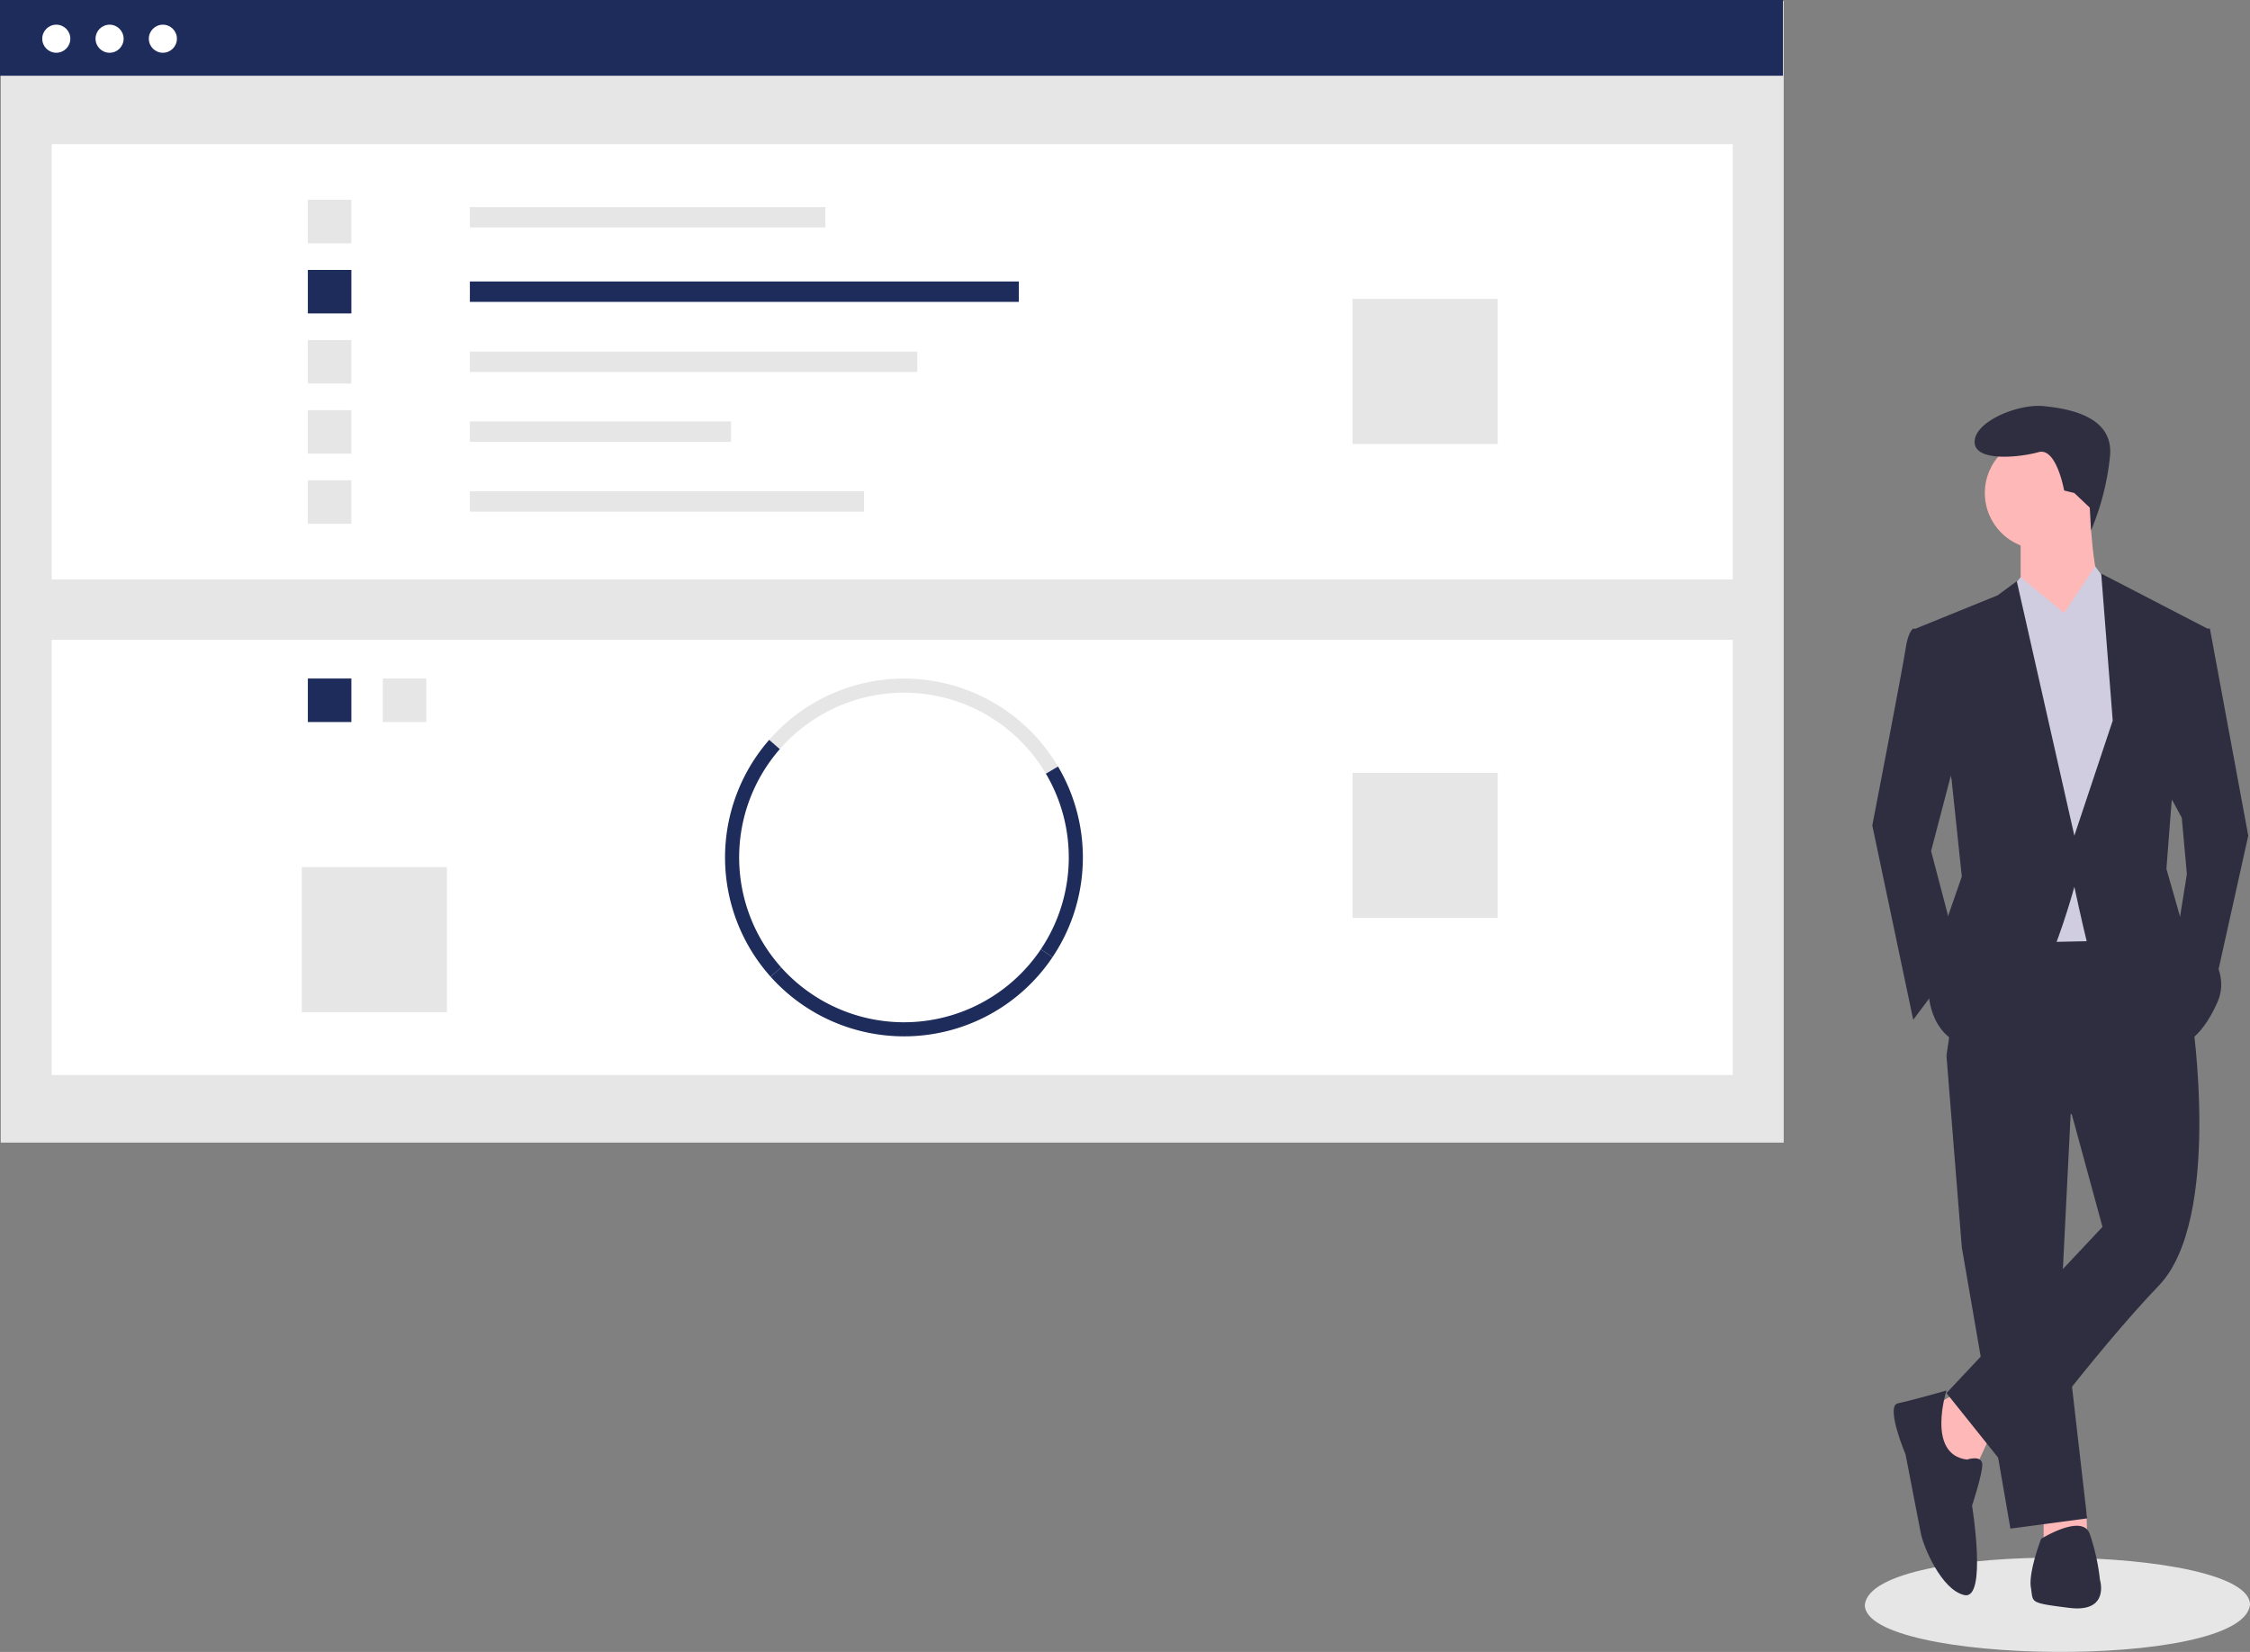
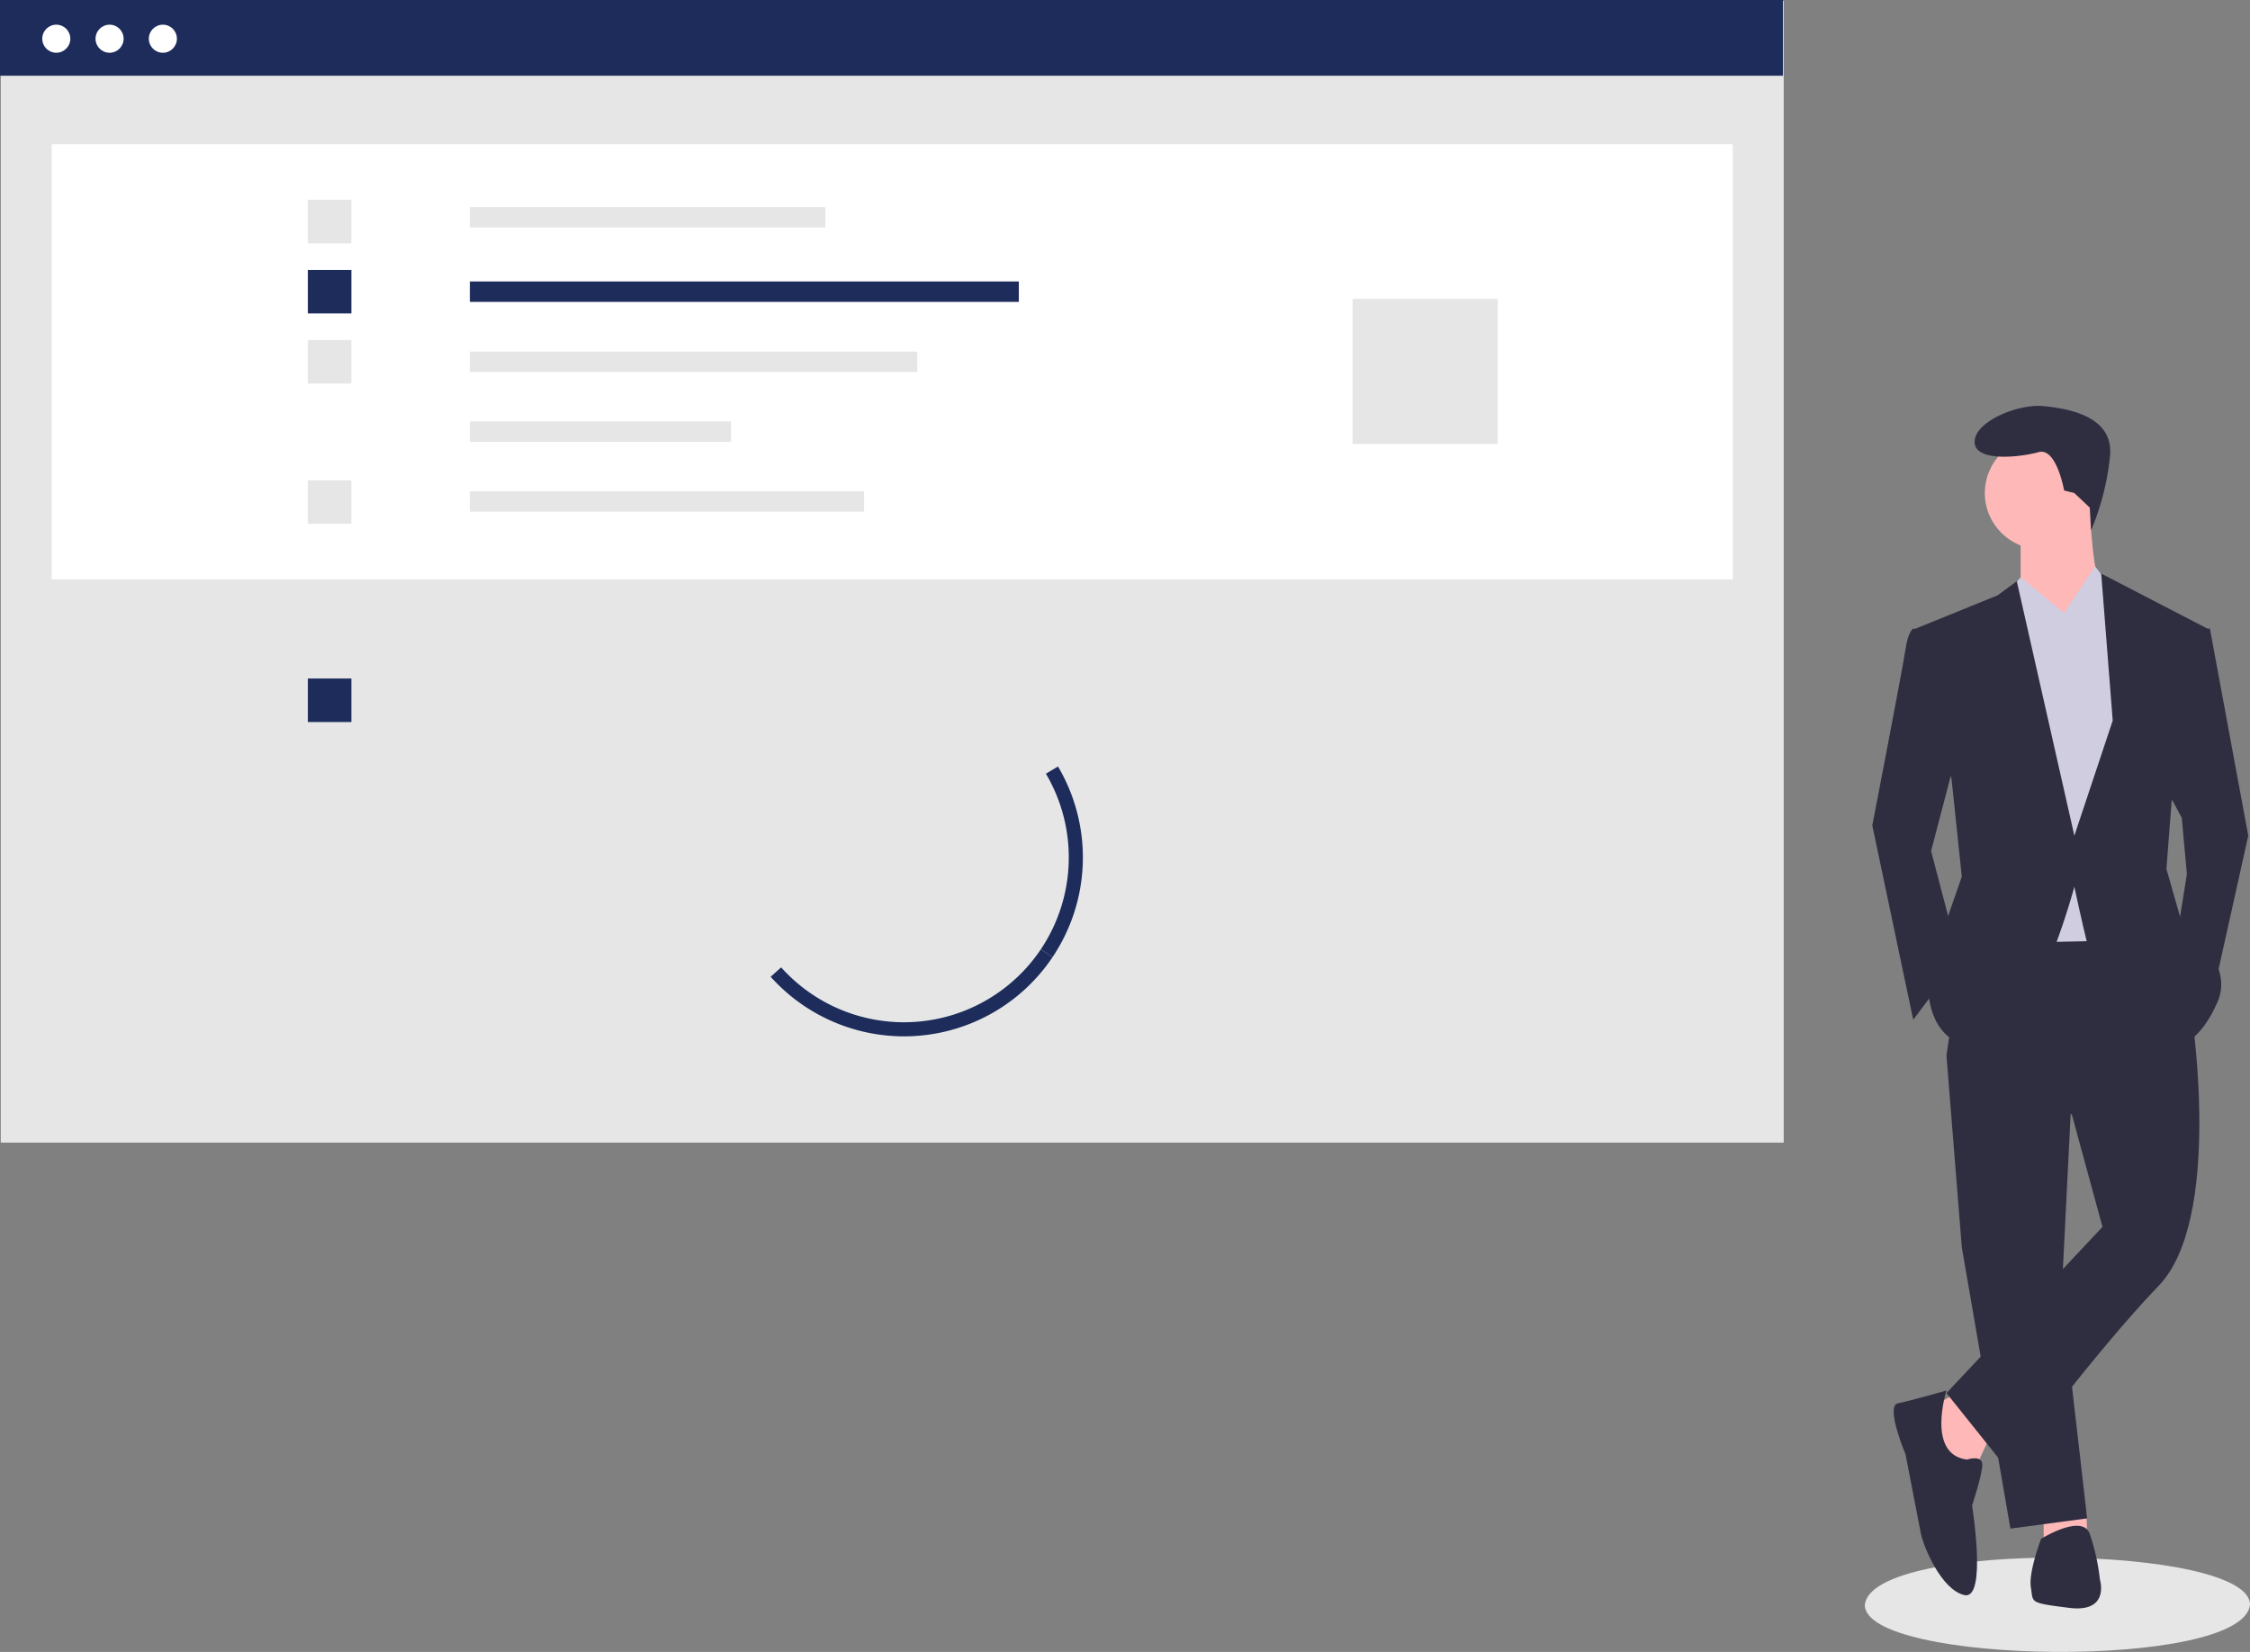
<svg xmlns="http://www.w3.org/2000/svg" id="recommend-img" width="325.452" height="239" viewBox="0 0 325.452 239">
  <rect x="0" y="0" width="325.452" height="239" fill="#808080" stroke="none" />
  <path id="パス_427" data-name="パス 427" d="M947.654,745.628c-1.043,9.485-55.8,8.689-55.715,0C892.981,736.143,947.737,736.939,947.654,745.628Z" transform="translate(-622.202 -513.446)" fill="#e6e6e6" />
  <path id="パス_428" data-name="パス 428" d="M769.916,556.152l-2.219,4.809-4.069-.37-2.589-8.509,4.069-2.219Z" transform="translate(-482.079 -348.31)" fill="#ffb8b8" />
  <path id="パス_429" data-name="パス 429" d="M812.655,596.636l.088,3.351-6.289.37v-4.069Z" transform="translate(-510.848 -377.718)" fill="#ffb8b8" />
  <path id="パス_430" data-name="パス 430" d="M786.229,421.821l-1.48,29.595,3.7,32.185-11.1,1.48-7.029-40.693-2.22-27.746Z" transform="translate(-486.554 -263.922)" fill="#2f2e41" />
  <path id="パス_431" data-name="パス 431" d="M959.678,499.28s4.439,29.225-4.809,38.844-21.826,26.636-21.826,26.636l-8.878-11.1,22.566-24.046-4.439-16.277-18.127-8.509,2.96-20.347,26.636-.37Z" transform="translate(-642.616 -352.109)" fill="#2f2e41" />
  <circle id="楕円形_73" data-name="楕円形 73" cx="8.139" cy="8.139" r="8.139" transform="translate(287.098 63.195)" fill="#ffb8b8" />
  <path id="パス_432" data-name="パス 432" d="M963.421,323.643s.37,11.468,2.22,12.948-6.659,7.769-6.659,7.769l-5.549-8.879v-8.139Z" transform="translate(-661.156 -250.459)" fill="#ffb8b8" />
  <path id="パス_433" data-name="パス 433" d="M794.07,230.323l4.491-6.782,2.537,3.453,3.7,10.358-2.96,40.323-17.387.37L782.232,231.8l5.549-6.659Z" transform="translate(-495.504 -141.602)" fill="#d0cde1" />
  <path id="パス_434" data-name="パス 434" d="M903.775,372.456l-2.96-.37s-.74.37-1.11,2.96-4.809,25.526-4.809,25.526l5.919,28.115,6.659-8.879L903.4,404.271l4.069-15.537Z" transform="translate(-624.076 -281.146)" fill="#2f2e41" />
  <path id="パス_435" data-name="パス 435" d="M858.327,248.1h2.219l5.549,29.965-5.179,23.306-5.179-8.509,1.48-9.248-.74-8.139-2.59-4.81Z" transform="translate(-540.895 -157.158)" fill="#2f2e41" />
  <path id="パス_436" data-name="パス 436" d="M913.926,682.83s2.22-.74,2.22.74-1.48,5.919-1.48,5.919,2.22,13.688-1.11,12.948-5.919-7.029-6.289-8.879-2.22-11.468-2.22-11.468-2.96-7.029-1.11-7.4,7.029-1.85,7.029-1.85S908.007,682.09,913.926,682.83Z" transform="translate(-629.418 -471.659)" fill="#2f2e41" />
  <path id="パス_437" data-name="パス 437" d="M958.865,728.116s5.919-3.7,7.029-.74a31.078,31.078,0,0,1,1.48,6.659s1.48,4.809-4.439,4.069-5.179-.74-5.549-2.959S958.865,728.116,958.865,728.116Z" transform="translate(-663.628 -505.477)" fill="#2f2e41" />
  <path id="パス_438" data-name="パス 438" d="M949.694,296.8l-1.48-.37s-1.11-6.289-3.7-5.549-9.249,1.48-9.249-1.48,6.289-5.549,9.988-5.179,9.988,1.48,9.618,7.029a37.24,37.24,0,0,1-2.757,10.947l-.193-3.29Z" transform="translate(-649.648 -225.465)" fill="#2f2e41" />
  <path id="パス_439" data-name="パス 439" d="M793.6,237.532l6.289-4.439-6.289-5.179-2.183,2.62Z" transform="translate(-501.32 -144.372)" fill="#d0cde1" />
  <path id="パス_440" data-name="パス 440" d="M820.077,234.605l-5.549-4.069,4.439-6.659,2.59,3.329Z" transform="translate(-515.962 -141.815)" fill="#d0cde1" />
  <path id="パス_441" data-name="パス 441" d="M912.053,358.341l11.838-4.809,2.775-2.035,8.324,36.809,5.549-16.647-1.665-21.272,15.352,7.954L949.047,383.5l-.74,9.618,2.22,7.769s7.769,5.549,5.179,11.468-5.549,6.289-5.549,6.289-12.578-11.838-13.318-14.8-1.85-8.139-1.85-8.139S928.7,419.381,921.3,419.012s-7.4-8.139-7.4-8.139l1.85-8.139,2.96-8.509-1.48-14.058Z" transform="translate(-634.944 -267.401)" fill="#2f2e41" />
  <rect id="長方形_161" data-name="長方形 161" width="257.896" height="165.168" transform="translate(0.11 0.146)" fill="#e6e6e6" />
  <rect id="長方形_162" data-name="長方形 162" width="243.147" height="62.964" transform="translate(7.485 20.862)" fill="#fff" />
  <rect id="長方形_163" data-name="長方形 163" width="51.42" height="2.952" transform="translate(67.965 29.957)" fill="#e6e6e6" />
  <rect id="長方形_164" data-name="長方形 164" width="79.404" height="2.952" transform="translate(67.965 40.724)" fill="#1d2c5b" />
  <rect id="長方形_165" data-name="長方形 165" width="64.713" height="2.952" transform="translate(67.965 50.868)" fill="#e6e6e6" />
  <rect id="長方形_166" data-name="長方形 166" width="37.778" height="2.952" transform="translate(67.965 60.974)" fill="#e6e6e6" />
  <rect id="長方形_167" data-name="長方形 167" width="57.017" height="2.952" transform="translate(67.965 71.08)" fill="#e6e6e6" />
  <rect id="長方形_168" data-name="長方形 168" width="6.296" height="6.296" transform="translate(44.529 28.908)" fill="#e6e6e6" />
  <rect id="長方形_169" data-name="長方形 169" width="6.296" height="6.296" transform="translate(44.529 39.052)" fill="#1d2c5b" />
  <rect id="長方形_170" data-name="長方形 170" width="6.296" height="6.296" transform="translate(44.529 49.196)" fill="#e6e6e6" />
-   <rect id="長方形_171" data-name="長方形 171" width="6.296" height="6.296" transform="translate(44.529 59.34)" fill="#e6e6e6" />
  <rect id="長方形_172" data-name="長方形 172" width="6.296" height="6.296" transform="translate(44.529 69.484)" fill="#e6e6e6" />
  <rect id="長方形_173" data-name="長方形 173" width="20.988" height="20.988" transform="translate(195.641 43.249)" fill="#e6e6e6" />
-   <rect id="長方形_174" data-name="長方形 174" width="243.147" height="62.964" transform="translate(7.485 92.571)" fill="#fff" />
  <rect id="長方形_175" data-name="長方形 175" width="6.296" height="6.296" transform="translate(55.373 98.167)" fill="#e6e6e6" />
  <rect id="長方形_176" data-name="長方形 176" width="6.296" height="6.296" transform="translate(44.529 98.167)" fill="#1d2c5b" />
  <path id="パス_442" data-name="パス 442" d="M499.62,405.589a23.842,23.842,0,0,0-38.489-3.556l-1.534-1.341a25.876,25.876,0,0,1,41.777,3.858Z" transform="translate(-348.336 -293.653)" fill="#e6e6e6" />
  <path id="パス_443" data-name="パス 443" d="M568.483,454.115l-1.691-1.137a23.854,23.854,0,0,0,.731-25.408l1.753-1.038A25.892,25.892,0,0,1,568.483,454.115Z" transform="translate(-416.239 -315.634)" fill="#1d2c5b" />
-   <path id="パス_444" data-name="パス 444" d="M448.773,450.286a25.875,25.875,0,0,1-.212-34.28l1.534,1.341a23.837,23.837,0,0,0,.2,31.58Z" transform="translate(-337.3 -308.966)" fill="#1d2c5b" />
  <path id="パス_445" data-name="パス 445" d="M479.457,511.275a25.918,25.918,0,0,1-19.281-8.619l1.518-1.36a23.842,23.842,0,0,0,37.563-2.616l1.691,1.137a25.862,25.862,0,0,1-21.491,11.458Z" transform="translate(-348.703 -361.336)" fill="#1d2c5b" />
  <rect id="長方形_177" data-name="長方形 177" width="20.988" height="20.988" transform="translate(195.641 111.81)" fill="#e6e6e6" />
  <rect id="長方形_178" data-name="長方形 178" width="20.988" height="20.988" transform="translate(43.654 125.452)" fill="#e6e6e6" />
  <rect id="長方形_179" data-name="長方形 179" width="257.896" height="10.956" fill="#1d2c5b" />
  <circle id="楕円形_74" data-name="楕円形 74" cx="2.031" cy="2.031" r="2.031" transform="translate(6.111 3.571)" fill="#fff" />
  <circle id="楕円形_75" data-name="楕円形 75" cx="2.031" cy="2.031" r="2.031" transform="translate(13.819 3.571)" fill="#fff" />
  <circle id="楕円形_76" data-name="楕円形 76" cx="2.031" cy="2.031" r="2.031" transform="translate(21.527 3.571)" fill="#fff" />
</svg>